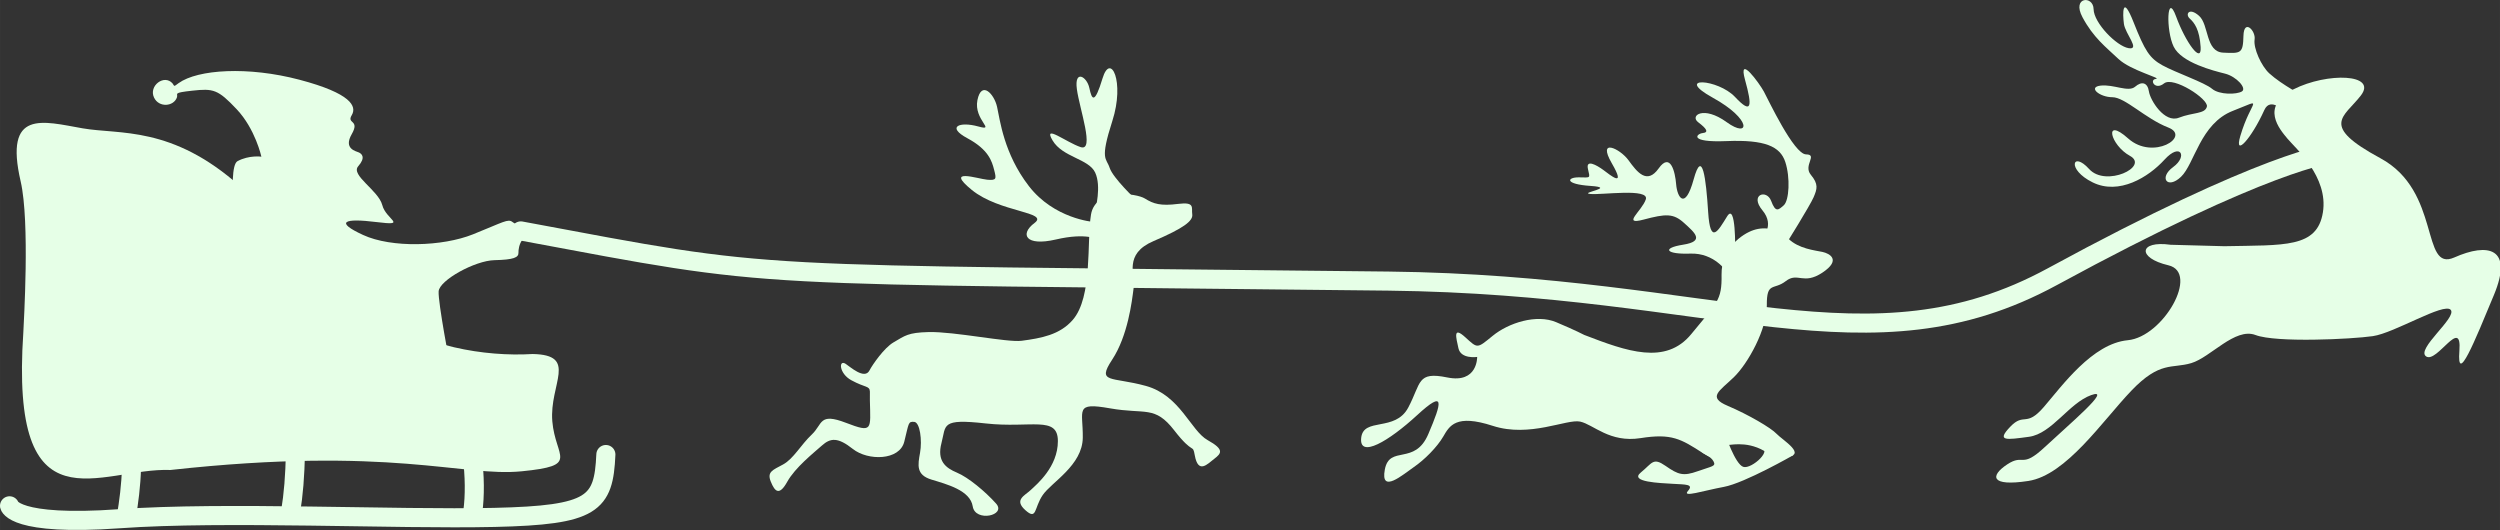
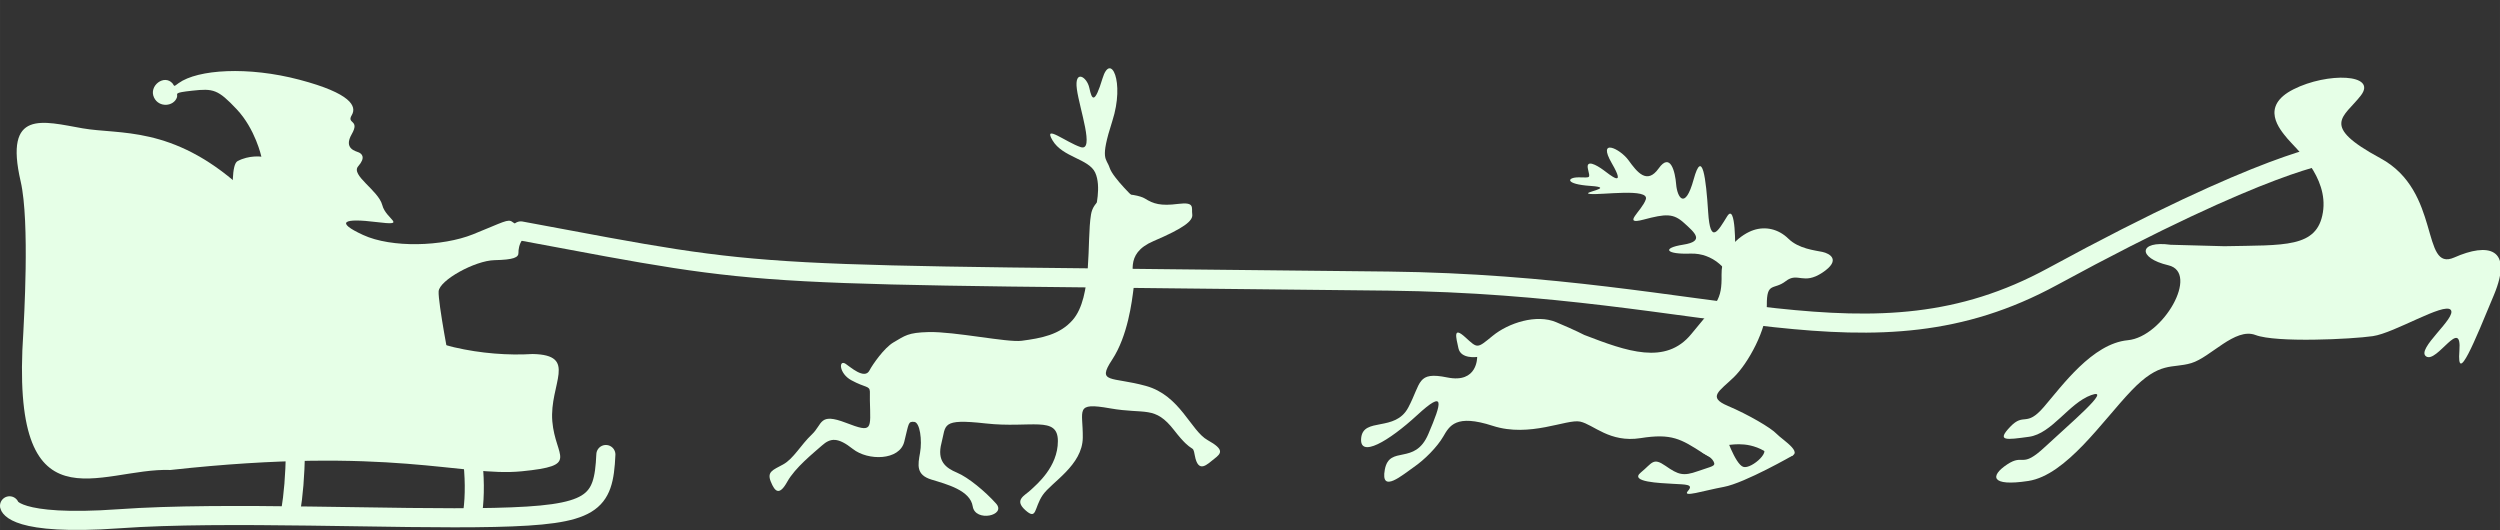
<svg xmlns="http://www.w3.org/2000/svg" width="917.019" height="194.406" viewBox="0 0 242.628 51.437" version="1.1" id="svg1" xml:space="preserve">
  <rect x="0" y="0" width="242.628" height="51.437" fill="#333333" stroke="none" />
  <defs id="defs1" />
  <g id="layer2" transform="translate(-164.072,-116.077)">
    <path style="display:inline;opacity:1;fill:#e6ffe7;fill-opacity:1;stroke:none;stroke-width:1.852;stroke-linecap:round;stroke-linejoin:round;stroke-miterlimit:2;stroke-dasharray:none;stroke-opacity:1;paint-order:fill markers stroke" d="m 180.62,161.689 c 21.428,-2.353 28.353,0.693 34.067,0.13 5.714,-0.563 3.286,-1.295 2.987,-4.848 -0.305,-3.621 2.554,-6.45 -1.905,-6.536 -4.701,0.288 -10.795,-0.786 -14.458,-3.723 -9.297,-7.455 -1.187,-1.174 -13.938,-12.553 -6.623,-5.911 -11.7,-5.001 -15.28,-5.627 -3.884,-0.68 -7.643,-1.887 -6.017,5.151 0.911,3.944 0.29,13.788 0.26,14.631 -1.329,19.611 7.442,13.113 14.285,13.376 z" id="path5" />
-     <path style="fill:none;fill-opacity:1;stroke:#e6ffe7;stroke-width:1.852;stroke-linecap:round;stroke-linejoin:round;stroke-miterlimit:2;stroke-dasharray:none;stroke-opacity:1;paint-order:fill markers stroke" d="m 176.299,156.239 c 0.889,3.549 0.525,7.062 0.022,10.064" id="path6" />
    <path style="fill:none;fill-opacity:1;stroke:#e6ffe7;stroke-width:1.852;stroke-linecap:round;stroke-linejoin:round;stroke-miterlimit:2;stroke-dasharray:none;stroke-opacity:1;paint-order:fill markers stroke" d="m 192.131,153.985 c 0.889,3.549 0.655,8.707 0.152,11.709" id="path6-2" />
    <path style="fill:none;fill-opacity:1;stroke:#e6ffe7;stroke-width:1.852;stroke-linecap:round;stroke-linejoin:round;stroke-miterlimit:2;stroke-dasharray:none;stroke-opacity:1;paint-order:fill markers stroke" d="m 208.226,154.575 c 1.715,3.169 2.143,8.191 1.732,11.146" id="path6-3" />
    <path style="display:inline;opacity:1;fill:#e6ffe7;fill-opacity:1;stroke:none;stroke-width:1.852;stroke-linecap:round;stroke-linejoin:round;stroke-miterlimit:2;stroke-dasharray:none;stroke-opacity:1;paint-order:fill markers stroke" d="m 187.251,141.094 c 0,0 -1.253,-8.771 -0.128,-9.377 1.125,-0.606 2.316,-0.433 2.316,-0.433 0,0 -0.584,-2.684 -2.402,-4.61 -1.818,-1.926 -2.259,-2.021 -4.307,-1.796 -1.925,0.211 -1.362,0.272 -1.484,0.639 -0.297,0.899 -1.745,1.043 -2.228,0.024 -0.535,-1.132 0.994,-2.298 1.803,-1.364 0.205,0.313 0.111,0.309 0.589,-0.035 1.857,-1.333 6.731,-1.645 11.731,-0.325 5,1.32 5.584,2.576 5.065,3.441 -0.519,0.866 0.822,0.411 0,1.84 -0.822,1.428 0.411,1.645 0.693,1.775 0.281,0.13 0.693,0.476 -0.065,1.342 -0.758,0.866 1.97,2.337 2.337,3.766 0.368,1.428 2.554,2.034 -0.584,1.645 -3.138,-0.39 -4.047,-0.022 -1.277,1.255 2.77,1.277 7.705,1.125 10.67,-0.065 2.965,-1.19 3.398,-1.537 3.831,-1.19 0.433,0.346 1.426,0.59 1.066,0.362 -0.759,-0.48 9.251,3.942 1.893,1.066 -2.119,-0.828 -2.402,1.061 -2.381,1.537 0.022,0.476 -0.455,0.693 -2.337,0.736 -1.883,0.043 -5.346,1.948 -5.411,3.03 -0.065,1.082 1.106,7.166 1.106,7.166" id="path7" />
    <path style="fill:none;fill-opacity:1;stroke:#e6ffe7;stroke-width:1.852;stroke-linecap:round;stroke-linejoin:round;stroke-miterlimit:2;stroke-opacity:1;paint-order:fill markers stroke" d="m 222.872,160.189 c -0.216,4.805 -1.212,5.887 -10.822,6.103 -9.61,0.216 -26.145,-0.606 -36.404,0.13 -10.259,0.736 -10.649,-1.255 -10.649,-1.255" id="path19" />
  </g>
  <g id="layer4" transform="translate(-164.072,-116.077)">
    <path style="display:inline;opacity:1;fill:#e6ffe7;fill-opacity:1;stroke:none;stroke-width:1.348;stroke-linecap:round;stroke-linejoin:round;stroke-miterlimit:2;stroke-dasharray:none;stroke-opacity:1;paint-order:fill markers stroke" d="m 181.142,214.964 c 0.042,2.175 0.212,2.432 -1.612,1.66 -1.825,-0.772 -1.549,0.093 -2.291,0.865 -0.743,0.772 -1.231,1.801 -1.931,2.222 -0.7,0.421 -1.103,0.538 -0.827,1.286 0.276,0.748 0.573,1.052 1.103,0 0.53,-1.052 1.761,-2.128 2.334,-2.689 0.573,-0.561 1.061,-0.631 2.079,0.257 1.018,0.889 3.14,0.865 3.458,-0.538 0.318,-1.403 0.255,-1.497 0.658,-1.473 0.403,0.023 0.552,1.38 0.403,2.292 -0.149,0.912 -0.276,1.637 0.764,1.988 1.04,0.351 2.61,0.795 2.779,1.988 0.17,1.193 2.291,0.678 1.57,-0.21 -0.721,-0.889 -1.867,-1.941 -2.631,-2.292 -0.764,-0.351 -1.358,-0.865 -1.04,-2.198 0.318,-1.333 -0.064,-1.824 2.97,-1.45 3.034,0.374 4.858,-0.608 4.858,1.31 0,1.918 -1.421,3.204 -1.825,3.625 -0.403,0.421 -1.146,0.725 -0.361,1.497 0.785,0.772 0.573,-0.164 1.167,-1.122 0.594,-0.959 2.673,-2.198 2.694,-4.256 0.021,-2.058 -0.573,-2.642 1.825,-2.175 2.397,0.468 3.013,-0.234 4.328,1.637 1.315,1.871 1.23,0.947 1.379,1.847 0.233,1.413 0.849,0.655 1.315,0.257 0.467,-0.398 0.7,-0.678 -0.446,-1.38 -1.146,-0.702 -1.846,-3.321 -4.158,-4.022 -2.312,-0.702 -3.331,-0.164 -2.27,-1.941 1.061,-1.777 1.332,-4.324 1.443,-5.285 0.117,-1.013 -0.691,-2.551 1.337,-3.508 2.036,-0.961 2.673,-1.497 2.61,-1.988 -0.064,-0.491 0.212,-0.935 -0.955,-0.772 -1.167,0.164 -1.655,0 -2.228,-0.398 -0.573,-0.398 -3.331,-0.799 -3.628,1.193 -0.297,1.993 0.126,6.095 -1.23,7.81 -0.874,1.105 -2.116,1.351 -3.437,1.543 -0.957,0.139 -4.51,-0.694 -6.259,-0.646 -1.391,0.039 -1.573,0.264 -2.354,0.763 -0.631,0.402 -1.424,1.666 -1.617,2.081 -0.333,0.715 -1.32,-0.289 -1.607,-0.491 -0.48,-0.338 -0.446,0.718 0.382,1.216 0.966,0.581 1.23,0.398 1.252,0.842 z" id="path8" transform="matrix(1.443,0,0,1.309,-12.893,-126.451)" />
    <path style="display:inline;opacity:1;fill:#e6ffe7;fill-opacity:1;stroke-width:1.348;stroke-linecap:round;stroke-linejoin:round;stroke-miterlimit:2;paint-order:fill markers stroke" d="m 199.038,200.086 c 0,0 -1.545,-1.604 -1.77,-2.365 -0.225,-0.761 -0.675,-0.546 0.18,-3.472 0.855,-2.927 -0.12,-5.126 -0.66,-3.158 -0.54,1.968 -0.72,1.571 -0.885,0.711 -0.165,-0.86 -1.02,-1.389 -0.84,0.083 0.18,1.472 1.215,4.646 0.255,4.299 -0.96,-0.347 -2.565,-1.753 -1.89,-0.496 0.675,1.257 2.43,1.356 2.865,2.381 0.435,1.025 0.015,2.728 0.015,2.728 z" id="path1" transform="matrix(1.443,0,0,1.309,-12.893,-126.451)" />
-     <path style="fill:#e6ffe7;fill-opacity:1;stroke-width:1.852;stroke-linecap:round;stroke-linejoin:round;stroke-miterlimit:2;paint-order:fill markers stroke" d="m 270.144,137.61 c 0,0 -3.766,-0.303 -6.212,-3.463 -2.446,-3.16 -2.814,-6.45 -3.095,-7.705 -0.281,-1.255 -1.515,-2.576 -1.905,-0.649 -0.39,1.926 1.883,3.052 0.065,2.554 -1.818,-0.498 -3.095,0.043 -1.039,1.147 2.056,1.104 2.381,2.229 2.597,3.073 0.216,0.844 0.26,1.039 -0.671,0.952 -0.931,-0.087 -4.177,-1.19 -1.493,0.996 2.684,2.186 7.532,2.121 6.082,3.203 -1.45,1.082 -0.887,2.294 2.078,1.602 2.965,-0.693 4.069,0 4.069,0 0,0 -0.368,-1.84 -0.476,-1.71 z" id="path2" />
    <path style="opacity:1;fill:#e6ffe7;fill-opacity:1;stroke-width:1.852;stroke-linecap:round;stroke-linejoin:round;stroke-miterlimit:2;paint-order:fill markers stroke" d="m 317.81,148.578 c 4.156,1.602 7.921,2.965 10.41,-0.087 2.489,-3.052 2.976,-3.225 2.932,-5.757 -0.043,-2.532 1.991,-3.961 3.117,-4.329 1.125,-0.368 2.381,-0.13 3.376,0.844 0.996,0.974 2.576,1.125 3.29,1.277 0.714,0.151 1.861,0.779 0,2.013 -1.861,1.234 -2.381,-0.087 -3.55,0.822 -1.169,0.909 -1.861,0.022 -1.84,2.337 0.022,2.316 -1.818,5.649 -3.203,6.991 -1.385,1.342 -2.597,1.926 -0.606,2.77 1.991,0.844 4.22,2.142 4.762,2.727 0.541,0.584 3.118,2.105 0.8,2.254 -1.187,0.076 -0.945,0.011 -2.016,-0.605 -1.8,-1.036 -3.494,-0.486 -3.617,-0.576 -2.116,-1.547 0.361,2.524 -2.331,0.788 -2.131,-1.374 -3.03,-1.926 -6.038,-1.45 -3.008,0.476 -4.567,-1.32 -5.865,-1.602 -1.299,-0.281 -4.891,1.58 -8.484,0.411 -3.593,-1.169 -4.199,10e-6 -4.805,1.039 -0.606,1.039 -1.818,2.251 -2.857,2.965 -1.039,0.714 -3.268,2.662 -2.814,0.238 0.455,-2.424 2.9,-0.346 4.22,-3.441 1.32,-3.095 1.667,-4.372 -1.082,-1.84 -2.749,2.532 -5.649,4.242 -5.432,2.208 0.216,-2.034 3.29,-0.541 4.567,-2.943 1.277,-2.402 0.822,-3.528 3.788,-2.922 2.965,0.606 2.9,-1.991 2.9,-1.991 0,0 -1.58,0.238 -1.818,-0.844 -0.238,-1.082 -0.541,-2.164 0.671,-1.061 1.212,1.104 1.125,1.104 2.662,-0.151 1.537,-1.255 4.242,-2.121 6.147,-1.32 1.905,0.801 2.717,1.234 2.717,1.234 z" id="path3" />
    <path style="fill:#e6ffe7;fill-opacity:1;stroke-width:1.852;stroke-linecap:round;stroke-linejoin:round;stroke-miterlimit:2;paint-order:fill markers stroke" d="m 338.11,160.254 c 0,0 -4.706,2.701 -6.734,3.076 -2.028,0.375 -4.086,1.071 -3.489,0.398 0.597,-0.673 -0.214,-0.62 -1.462,-0.696 -1.247,-0.076 -4.247,-0.168 -3.114,-1.094 1.133,-0.926 1.178,-1.5 2.41,-0.643 1.232,0.857 1.706,1.018 3.122,0.513 1.416,-0.505 1.791,-0.459 1.523,-0.964 -0.268,-0.505 -1.002,-0.704 -1.117,-0.911 -0.115,-0.207 2.234,-1.768 2.234,-1.768 0,0 0.972,2.954 1.775,3.222 0.803,0.268 3.061,-1.783 1.553,-1.913 -1.507,-0.13 -0.543,-1.691 -0.543,-1.691 z" id="path11" />
-     <path style="fill:#e6ffe7;fill-opacity:1;stroke-width:1.852;stroke-linecap:round;stroke-linejoin:round;stroke-miterlimit:2;paint-order:fill markers stroke" d="m 337.365,139.834 c 0,0 2.387,-3.826 2.724,-4.622 0.337,-0.796 0.49,-1.255 -0.275,-2.173 -0.765,-0.918 0.716,-1.963 -0.463,-1.979 -1.18,-0.016 -3.66,-5.294 -4.092,-6.095 -0.433,-0.801 -2.543,-3.712 -1.829,-1.136 0.714,2.576 0.671,3.409 -0.974,1.656 -1.645,-1.753 -5.995,-2.045 -2.154,0.076 3.842,2.121 3.593,4.004 1.342,2.37 -2.251,-1.634 -3.604,-0.628 -2.76,0.011 0.844,0.638 1.039,0.985 0.433,1.05 -0.606,0.065 -1.407,0.931 2.316,0.779 3.723,-0.151 5.205,0.509 5.703,2.024 0.498,1.515 0.379,3.744 -0.151,4.21 -0.53,0.465 -0.79,0.725 -1.223,-0.433 -0.433,-1.158 -2.121,-0.62 -0.844,0.917 1.277,1.537 -0.097,2.727 -0.097,2.727 z" id="path12" />
    <path style="fill:#e6ffe7;fill-opacity:1;stroke-width:1.852;stroke-linecap:round;stroke-linejoin:round;stroke-miterlimit:2;paint-order:fill markers stroke" d="m 332.47,140.388 c 0,0 0.097,-4.729 -0.779,-3.311 -0.877,1.418 -1.634,2.814 -1.84,-0.411 -0.206,-3.225 -0.563,-6.255 -1.407,-3.182 -0.844,3.073 -1.602,1.721 -1.699,0.487 -0.097,-1.234 -0.563,-3.149 -1.699,-1.547 -1.136,1.602 -2.099,0.346 -2.922,-0.79 -0.822,-1.136 -3.073,-2.208 -1.623,0.292 1.45,2.5 -0.173,1.125 -0.822,0.649 -0.649,-0.476 -1.712,-1.071 -1.496,-0.108 0.216,0.963 0.281,0.833 -0.877,0.822 -1.158,-0.011 -1.439,0.66 1.136,0.833 2.576,0.173 -1.136,0.66 -0.043,0.779 1.093,0.119 5.779,-0.595 5.4,0.53 -0.379,1.125 -2.381,2.532 -0.216,1.959 2.164,-0.574 2.889,-0.617 3.928,0.325 1.039,0.941 2.045,1.775 -0.087,2.11 -2.132,0.335 -1.656,0.952 0.693,0.866 2.348,-0.087 3.528,1.764 3.528,1.764 z" id="path13" />
    <path style="display:inline;opacity:1;fill:#e6ffe7;fill-opacity:1;stroke:none;stroke-width:1.348;stroke-linecap:round;stroke-linejoin:round;stroke-miterlimit:2;paint-order:fill markers stroke" d="m 272.238,203.532 c 4.052,-0.093 6.239,0.141 6.629,-2.505 0.39,-2.646 -1.875,-4.795 -2.385,-5.473 -0.51,-0.678 -1.875,-2.381 0.405,-3.654 2.28,-1.273 5.671,-1.157 4.53,0.463 -1.14,1.62 -2.79,2.199 1.32,4.646 4.11,2.447 2.7,8.466 4.966,7.358 2.265,-1.108 3.99,-0.732 2.67,2.774 -1.32,3.505 -2.505,6.746 -2.325,4.15 0.18,-2.596 -1.515,0.943 -2.235,0.413 -0.72,-0.529 2.1,-2.894 1.65,-3.456 -0.45,-0.562 -3.78,1.72 -5.236,1.951 -1.455,0.232 -6.511,0.496 -7.891,-0.083 -1.38,-0.579 -3.015,1.654 -4.32,2.083 -1.305,0.43 -2.1,-0.182 -4.035,2.05 -1.935,2.232 -4.376,6.258 -6.927,6.688 -2.55,0.43 -2.58,-0.38 -1.425,-1.224 1.155,-0.843 0.93,0.364 2.535,-1.29 1.605,-1.654 4.621,-4.448 3.12,-3.853 -1.5,0.595 -2.64,2.861 -4.185,3.092 -1.545,0.231 -2.205,0.347 -1.26,-0.744 0.945,-1.091 1.05,0.083 2.265,-1.472 1.215,-1.554 3.255,-4.696 5.641,-4.944 2.385,-0.248 4.846,-5.01 2.73,-5.556 -2.115,-0.546 -1.995,-1.852 0.15,-1.521 z" id="path14" transform="matrix(1.443,0,0,1.309,-12.893,-126.451)" />
-     <path style="fill:#e6ffe7;fill-opacity:1;stroke:none;stroke-width:1.852;stroke-linecap:round;stroke-linejoin:round;stroke-miterlimit:2;paint-order:fill markers stroke" d="m 385.874,126.995 c 0,0 -1.431,-1.602 -2.046,-0.237 -1.246,2.765 -2.963,4.661 -2.33,2.519 1.064,-3.604 2.467,-3.679 -0.714,-2.446 -3.182,1.234 -3.723,5.151 -5.043,6.406 -1.32,1.255 -2.186,0.087 -0.757,-0.952 1.428,-1.039 0.714,-2.424 -0.844,-0.714 -1.558,1.71 -4.415,3.463 -6.969,2.208 -2.554,-1.255 -1.97,-3.095 -0.346,-1.299 1.623,1.796 5.865,-0.238 3.961,-1.277 -1.905,-1.039 -2.597,-3.853 -0.173,-1.688 2.424,2.164 6.125,-0.195 3.896,-1.061 -2.229,-0.866 -4.199,-2.943 -5.432,-2.943 -1.234,0 -2.402,-0.974 -1.147,-1.125 1.255,-0.152 2.705,0.671 3.355,0.108 0.649,-0.563 1.212,-0.411 1.342,0.455 0.13,0.866 1.515,3.095 2.9,2.554 1.385,-0.541 2.554,-0.346 2.727,-1.082 0.173,-0.736 -3.268,-2.965 -4.156,-2.251 -0.887,0.714 -1.45,-0.368 -0.801,-0.433 0.649,-0.065 -2.424,-0.801 -3.636,-1.948 -1.212,-1.147 -2.424,-2.056 -3.485,-4.047 -1.061,-1.991 1.061,-2.121 1.082,-0.779 0.022,1.342 2.229,3.593 3.398,3.788 1.169,0.195 -0.325,-1.385 -0.455,-2.359 -0.13,-0.974 -0.173,-2.965 0.931,-0.173 1.104,2.792 1.558,3.506 2.814,4.199 1.255,0.693 4.091,1.667 4.805,2.273 0.714,0.606 2.402,0.563 2.9,0.26 0.498,-0.303 -0.519,-1.45 -1.645,-1.731 -1.125,-0.281 -4.22,-1.061 -4.978,-2.619 -0.758,-1.558 -0.671,-5.411 0.238,-2.922 0.909,2.489 2.489,4.675 2.381,2.965 -0.108,-1.71 -0.606,-2.359 -1.061,-2.77 -0.455,-0.411 -0.065,-1.125 0.909,-0.26 0.974,0.866 0.606,3.485 2.337,3.571 1.731,0.087 1.926,0.087 1.97,-1.623 0.043,-1.71 1.212,-0.498 1.082,0.346 -0.13,0.844 0.645,2.573 1.428,3.29 1.205,1.102 3.42,2.251 3.42,2.251" id="path15" />
    <path style="fill:none;fill-opacity:1;stroke:#e6ffe7;stroke-width:1.852;stroke-linecap:round;stroke-linejoin:round;stroke-miterlimit:2;stroke-opacity:1;paint-order:fill markers stroke" d="m 214.616,138.488 c 25.79,4.804 19.702,4.135 84.203,4.87 32.056,0.365 46.622,9.267 64.449,-0.435 20.893,-11.37 27.042,-11.936 26.874,-11.876" id="path18" />
  </g>
</svg>